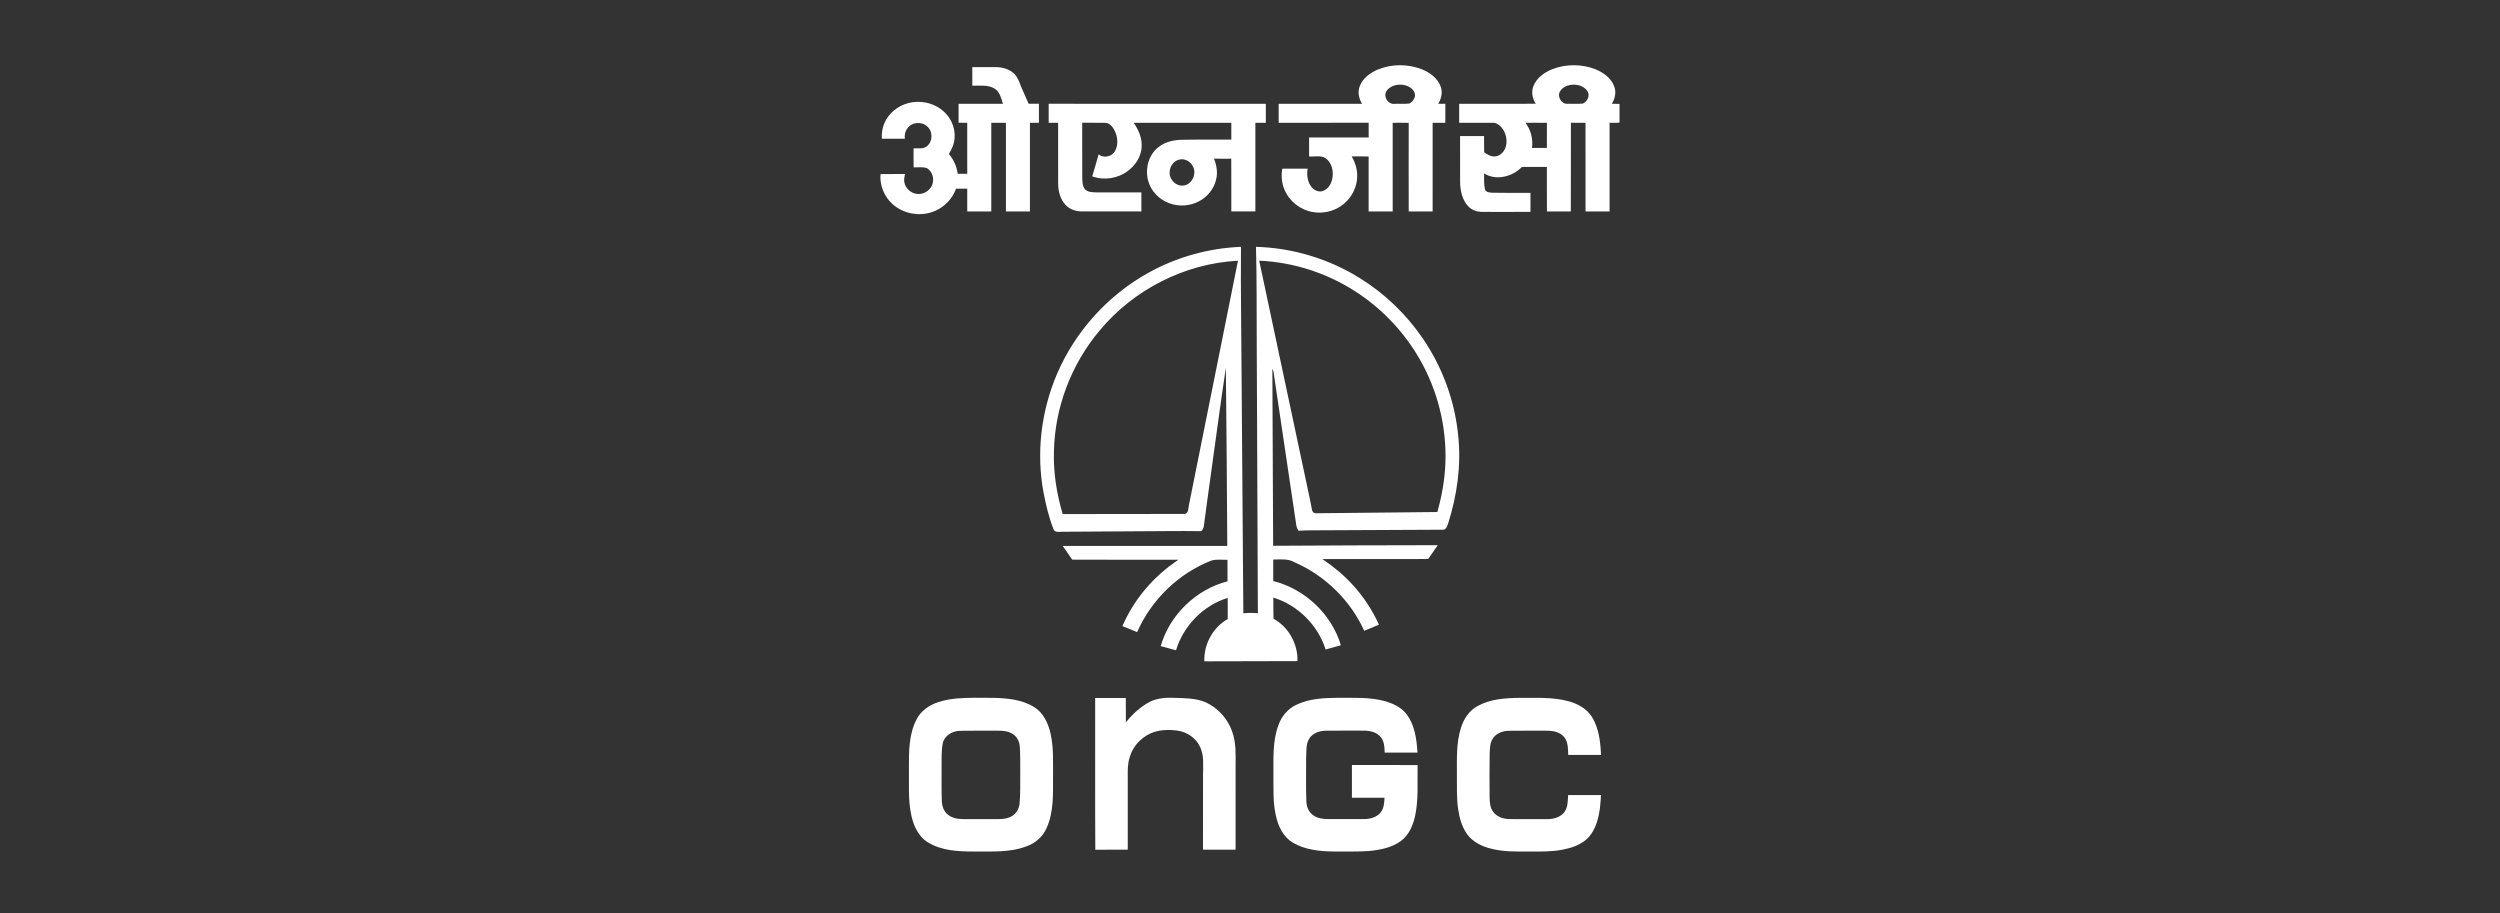
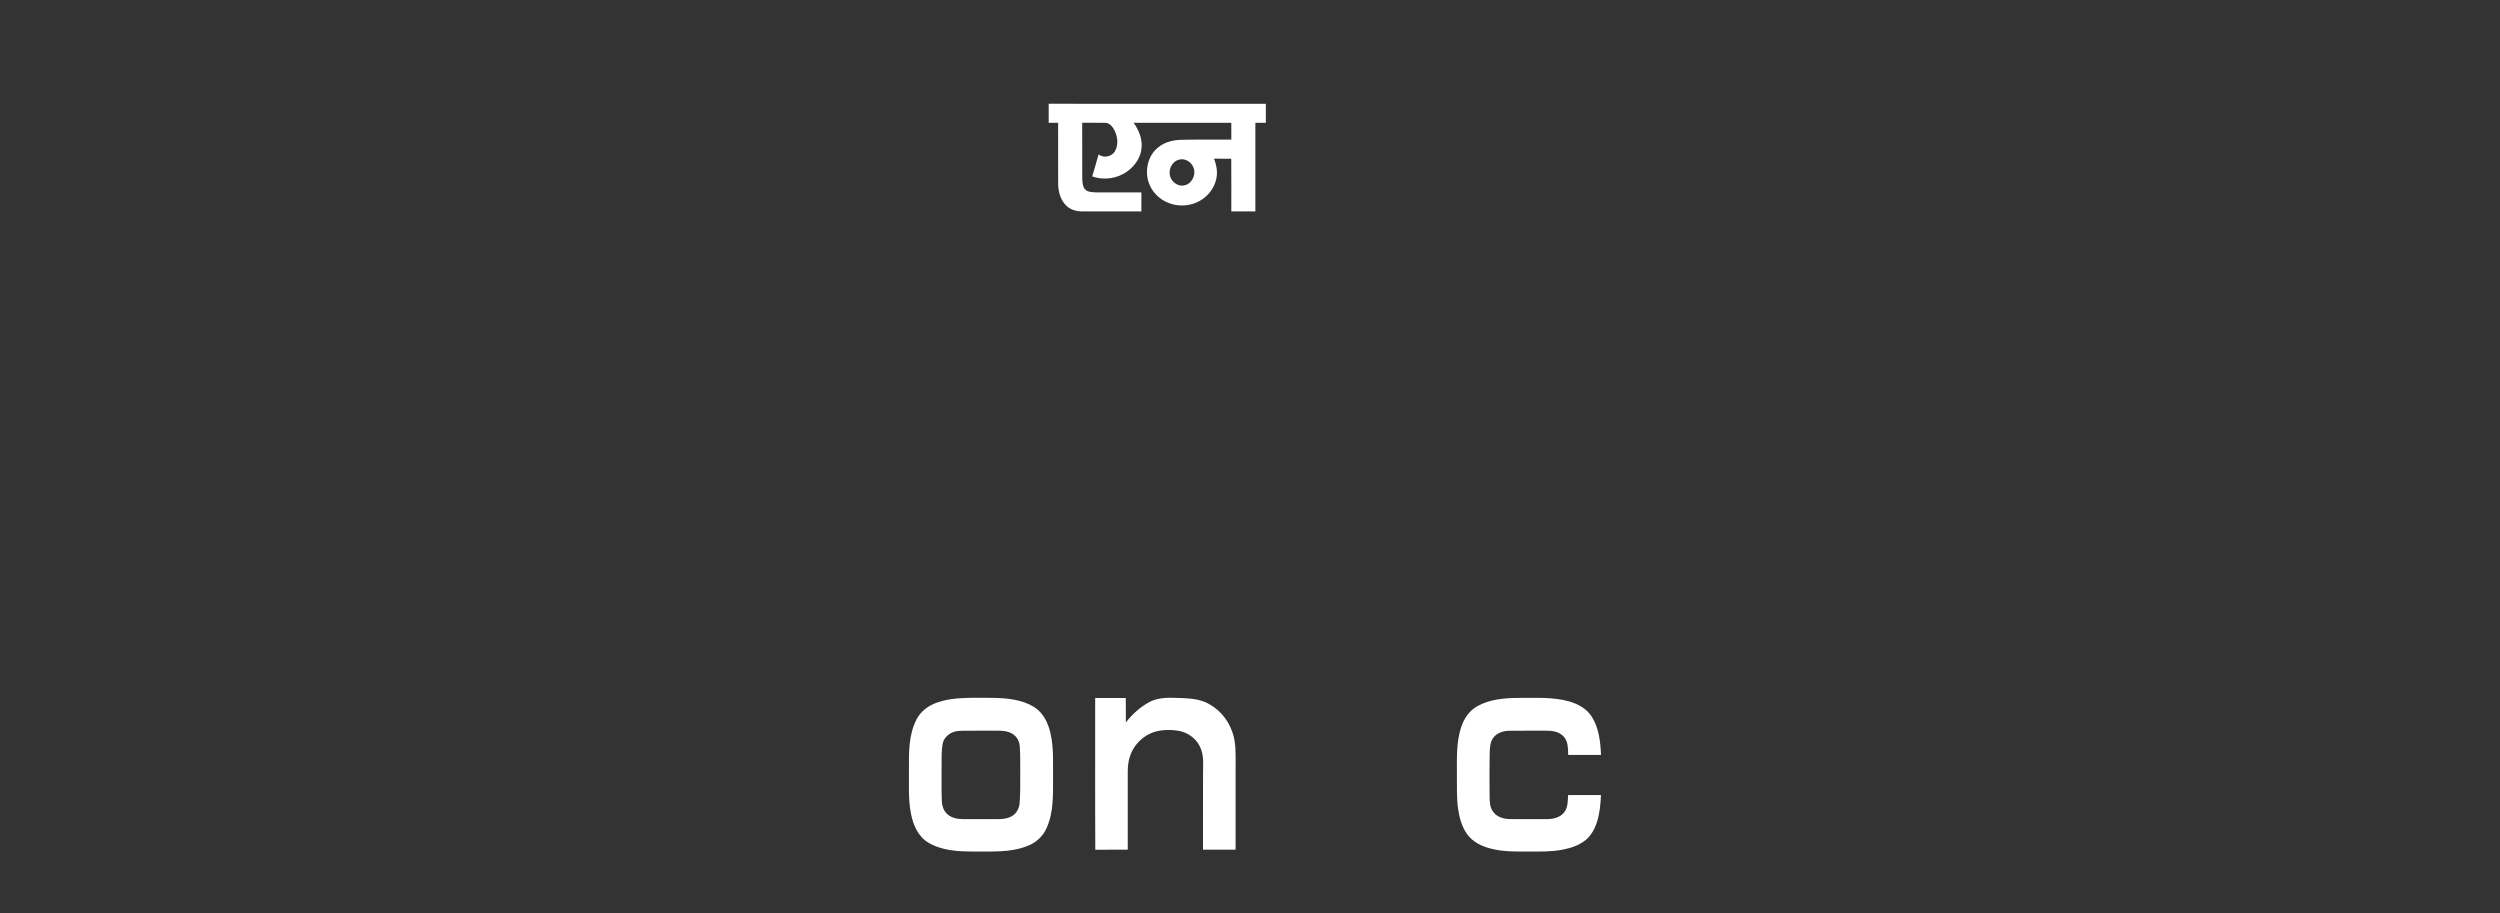
<svg xmlns="http://www.w3.org/2000/svg" width="230" height="84" viewBox="0 0 230 84" fill="none">
  <rect x="0" y="0" width="230" height="84" fill="#333333" stroke="none" />
-   <path d="M126.748 6.401C128.047 5.864 129.557 5.871 130.86 6.394C131.591 6.698 132.29 7.228 132.555 8.001C132.735 8.521 132.593 9.094 132.317 9.551C132.535 9.551 132.754 9.55 132.973 9.546C132.973 10.131 132.979 10.716 132.969 11.3C132.58 11.293 132.191 11.293 131.803 11.296C131.802 14.015 131.803 16.734 131.802 19.452C131.069 19.452 130.336 19.451 129.603 19.452C129.596 16.736 129.592 14.02 129.603 11.303C129.111 11.285 128.619 11.298 128.127 11.296C128.127 14.015 128.128 16.734 128.127 19.452C127.39 19.452 126.652 19.451 125.914 19.452C125.912 17.767 125.914 16.082 125.913 14.397C125.393 14.382 124.873 14.39 124.354 14.39C124.735 15.031 124.936 15.792 124.84 16.538C124.738 17.5 124.184 18.396 123.387 18.941C122.644 19.464 121.691 19.661 120.797 19.512C119.641 19.329 118.605 18.515 118.165 17.43C117.908 16.83 117.862 16.157 117.973 15.518C118.75 15.516 119.526 15.522 120.303 15.515C120.203 16.097 120.283 16.742 120.665 17.213C120.912 17.529 121.359 17.717 121.747 17.556C122.253 17.359 122.526 16.817 122.594 16.303C122.683 15.671 122.5 14.945 121.959 14.557C121.502 14.265 120.942 14.434 120.437 14.394C120.437 13.812 120.437 13.229 120.437 12.647C122.264 12.647 124.091 12.649 125.918 12.646C125.918 12.196 125.921 11.745 125.916 11.294C123.157 11.295 120.398 11.295 117.639 11.295C117.638 10.713 117.638 10.132 117.639 9.551C120.197 9.55 122.755 9.549 125.312 9.551C125.012 9.071 124.88 8.452 125.104 7.915C125.384 7.19 126.053 6.697 126.748 6.401ZM128.279 7.869C127.955 7.965 127.644 8.17 127.503 8.486C127.3 8.965 127.717 9.595 128.247 9.554C128.715 9.53 129.185 9.577 129.65 9.526C129.959 9.376 130.206 9.048 130.176 8.693C130.145 8.408 129.941 8.176 129.705 8.029C129.283 7.77 128.747 7.723 128.279 7.869Z" fill="white" />
-   <path d="M142.8 6.369C144.067 5.876 145.518 5.877 146.784 6.372C147.501 6.664 148.193 7.159 148.491 7.899C148.719 8.439 148.592 9.066 148.289 9.551C148.524 9.548 148.759 9.548 148.995 9.554C148.998 10.127 149.004 10.701 148.995 11.274C148.697 11.32 148.384 11.281 148.081 11.296C148.081 14.014 148.081 16.733 148.081 19.452C147.343 19.452 146.606 19.452 145.868 19.452C145.866 16.733 145.869 14.014 145.867 11.296C145.419 11.293 144.97 11.296 144.523 11.294C144.513 14.015 144.531 16.736 144.513 19.456C143.782 19.449 143.05 19.451 142.319 19.455C142.305 18.089 142.317 16.722 142.312 15.355C141.547 15.353 140.782 15.355 140.017 15.36C139.145 16.257 137.639 16.654 136.535 15.952C136.544 16.439 136.503 16.936 136.616 17.414C136.692 17.696 137.033 17.71 137.273 17.731C138.449 17.75 139.625 17.748 140.802 17.743C140.803 18.326 140.796 18.908 140.806 19.491C139.337 19.502 137.869 19.495 136.401 19.494C135.91 19.5 135.401 19.338 135.064 18.967C134.517 18.379 134.344 17.54 134.33 16.76C134.323 15.345 134.328 13.931 134.327 12.516C135.063 12.516 135.799 12.516 136.535 12.516C136.532 13.013 136.541 13.51 136.541 14.007C136.841 14.226 137.194 14.442 137.582 14.386C138.053 14.333 138.41 13.926 138.536 13.489C138.756 12.701 138.424 11.742 137.675 11.362C137.525 11.27 137.345 11.305 137.18 11.299C136.201 11.294 135.223 11.294 134.244 11.295C134.243 10.713 134.243 10.132 134.244 9.55C136.591 9.549 138.938 9.544 141.285 9.546C140.98 9.062 140.855 8.435 141.086 7.896C141.384 7.153 142.081 6.659 142.8 6.369ZM144.2 7.883C143.918 7.98 143.653 8.159 143.512 8.427C143.234 8.903 143.685 9.624 144.24 9.546C144.702 9.542 145.166 9.568 145.626 9.528C146.033 9.344 146.308 8.799 146.05 8.392C145.66 7.803 144.835 7.669 144.2 7.883ZM140.345 11.295C140.839 11.952 141.052 12.796 140.944 13.611C141.4 13.606 141.856 13.612 142.313 13.607C142.314 12.838 142.31 12.069 142.315 11.3C141.658 11.288 141.001 11.298 140.345 11.295Z" fill="white" />
-   <path d="M89.451 6.176C90.18 6.176 90.91 6.174 91.639 6.176C92.239 6.184 92.874 6.352 93.308 6.791C93.625 7.094 93.771 7.52 93.917 7.923C94.149 8.467 94.392 9.006 94.635 9.545C94.951 9.547 95.266 9.546 95.582 9.546C95.582 10.129 95.582 10.712 95.582 11.295C95.306 11.294 95.029 11.293 94.753 11.297C94.753 14.016 94.754 16.735 94.753 19.452C94.017 19.452 93.281 19.452 92.545 19.452C92.544 16.734 92.545 14.015 92.545 11.296C92.096 11.293 91.646 11.294 91.198 11.296C91.196 14.014 91.198 16.734 91.197 19.452C90.46 19.452 89.724 19.451 88.987 19.452C88.985 18.754 88.987 18.055 88.987 17.358C88.641 17.359 88.294 17.348 87.95 17.364C87.645 18.232 86.975 18.959 86.144 19.349C85.048 19.88 83.688 19.806 82.65 19.172C81.568 18.538 80.891 17.267 81.014 16.013C81.764 16.01 82.512 16.019 83.261 16.009C83.212 16.26 83.143 16.518 83.2 16.774C83.314 17.411 83.951 17.895 84.594 17.846C85.124 17.819 85.615 17.445 85.784 16.942C85.963 16.41 85.767 15.74 85.26 15.462C84.871 15.336 84.455 15.41 84.054 15.398C84.041 14.816 84.051 14.232 84.048 13.649C84.47 13.626 84.975 13.747 85.311 13.421C85.839 12.961 85.828 12.041 85.272 11.607C84.746 11.143 83.855 11.244 83.463 11.831C83.266 12.098 83.209 12.44 83.242 12.764C82.539 12.758 81.836 12.763 81.133 12.761C81.081 12.037 81.279 11.295 81.719 10.715C82.328 9.894 83.333 9.391 84.352 9.372C85.386 9.33 86.448 9.76 87.116 10.559C87.615 11.142 87.881 11.923 87.822 12.69C87.796 13.223 87.569 13.721 87.296 14.17C87.74 14.68 88.018 15.32 88.11 15.988C88.402 15.989 88.694 15.989 88.986 15.988C88.986 14.424 88.989 12.859 88.984 11.295C88.719 11.295 88.454 11.295 88.189 11.294C88.188 10.713 88.188 10.132 88.189 9.551C89.55 9.548 90.912 9.552 92.274 9.548C92.106 9.042 91.984 8.438 91.49 8.143C90.874 7.786 90.133 7.894 89.452 7.883C89.45 7.314 89.451 6.745 89.451 6.176Z" fill="white" />
  <path d="M96.478 9.546C103.138 9.553 109.797 9.549 116.457 9.55C116.458 10.132 116.458 10.713 116.457 11.295C116.136 11.295 115.815 11.294 115.494 11.296C115.492 14.013 115.494 16.73 115.494 19.447C114.756 19.45 114.019 19.443 113.281 19.451C113.278 17.834 113.29 16.217 113.275 14.6C112.745 14.602 112.215 14.606 111.685 14.595C111.925 15.194 112.048 15.86 111.888 16.496C111.695 17.36 111.091 18.108 110.311 18.518C109.476 18.965 108.447 19.029 107.561 18.692C106.639 18.356 105.877 17.572 105.626 16.617C105.335 15.522 105.667 14.225 106.592 13.527C107.214 13.032 108.025 12.865 108.804 12.86C110.296 12.829 111.789 12.855 113.281 12.846C113.281 12.329 113.282 11.811 113.281 11.295C110.285 11.295 107.289 11.294 104.293 11.296C104.758 11.948 105.093 12.737 105.028 13.552C104.976 14.427 104.454 15.217 103.763 15.729C102.842 16.424 101.567 16.624 100.483 16.225C100.679 15.551 100.897 14.882 101.07 14.201C101.532 14.584 102.279 14.419 102.576 13.912C102.941 13.267 102.816 12.445 102.442 11.833C102.282 11.56 102.015 11.3 101.678 11.301C100.973 11.288 100.267 11.298 99.562 11.294C99.569 12.963 99.562 14.632 99.566 16.301C99.583 16.67 99.566 17.081 99.8 17.393C100.048 17.683 100.467 17.682 100.817 17.698C102.214 17.7 103.61 17.698 105.007 17.698C105.008 18.283 105.007 18.867 105.007 19.452C103.193 19.451 101.378 19.454 99.563 19.451C99.01 19.454 98.429 19.28 98.044 18.866C97.531 18.33 97.347 17.561 97.349 16.838C97.347 14.991 97.349 13.143 97.347 11.296C97.058 11.294 96.768 11.295 96.478 11.295C96.478 10.712 96.477 10.129 96.478 9.546ZM108.447 14.692C107.929 14.838 107.59 15.376 107.606 15.901C107.598 16.563 108.226 17.168 108.895 17.066C109.623 16.97 110.068 16.106 109.807 15.44C109.629 14.895 109.008 14.525 108.447 14.692Z" fill="white" />
-   <path d="M105.635 25.106C108.241 23.654 111.189 22.825 114.17 22.709C114.133 26.764 114.212 30.82 114.228 34.877C114.279 42.06 114.334 49.243 114.387 56.427C114.83 56.377 115.279 56.371 115.724 56.421C115.686 48.219 115.661 40.017 115.621 31.816C115.599 28.78 115.636 25.743 115.549 22.709C118.944 22.803 122.31 23.822 125.182 25.636C127.421 27.038 129.364 28.908 130.86 31.084C132.702 33.755 133.853 36.899 134.16 40.13C134.438 42.833 134.049 45.572 133.231 48.153C133.142 48.39 133.049 48.766 132.724 48.733C129.115 48.754 125.508 48.761 121.9 48.786C121.093 48.805 120.284 48.764 119.48 48.832C119.334 48.653 119.261 48.431 119.242 48.203C118.559 43.519 117.836 38.84 117.156 34.156L117.057 33.921C117.073 39.352 117.111 44.782 117.129 50.212C122.177 50.178 127.226 50.164 132.275 50.157C131.98 50.582 131.687 51.007 131.39 51.431C128.147 51.431 124.904 51.428 121.661 51.433C122.66 52.117 123.611 52.881 124.425 53.781C125.43 54.87 126.254 56.122 126.863 57.472C126.415 57.667 125.96 57.849 125.509 58.036C124.246 55.233 121.9 52.95 119.085 51.723C118.49 51.377 117.791 51.475 117.136 51.478C117.127 52.137 117.146 52.796 117.138 53.455C120.041 54.183 122.503 56.487 123.359 59.363C122.892 59.495 122.423 59.622 121.957 59.753C121.249 57.509 119.396 55.667 117.145 54.978C117.153 55.626 117.142 56.274 117.163 56.923C118.547 57.676 119.419 59.249 119.365 60.821C116.51 60.823 113.655 60.839 110.8 60.842C110.739 59.286 111.584 57.714 112.95 56.954C112.967 56.306 112.943 55.657 112.947 55.008C110.696 55.693 108.875 57.582 108.193 59.825C107.724 59.694 107.251 59.578 106.784 59.444C107.611 56.567 110.036 54.224 112.933 53.479C112.94 52.82 112.92 52.16 112.929 51.5C112.439 51.518 111.933 51.429 111.457 51.569C108.427 52.744 105.921 55.178 104.619 58.152C104.168 57.967 103.716 57.785 103.262 57.603C104.241 55.322 105.87 53.335 107.874 51.876L107.898 51.942L107.894 51.869C108.056 51.73 108.242 51.622 108.415 51.497C105.157 51.492 101.899 51.504 98.642 51.486C98.362 51.058 98.058 50.648 97.769 50.226C102.816 50.227 107.863 50.227 112.911 50.227C112.871 44.763 112.845 39.299 112.779 33.836C112.292 37.048 111.874 40.271 111.422 43.488C111.199 45.132 110.962 46.773 110.749 48.419C110.711 48.582 110.655 48.772 110.508 48.868C108.427 48.83 106.345 48.883 104.263 48.88C102.092 48.899 99.921 48.905 97.749 48.921C97.454 48.918 97.028 49.03 96.911 48.66C96.497 47.604 96.236 46.488 96.017 45.375C95.311 41.688 95.784 37.808 97.261 34.364C98.939 30.474 101.93 27.163 105.635 25.106ZM101.151 30.425C98.556 33.516 97.037 37.502 96.962 41.54C96.9 43.487 97.217 45.431 97.767 47.295C101.499 47.288 105.231 47.293 108.962 47.281C109.363 47.247 109.321 46.752 109.382 46.465C110.882 38.971 112.39 31.48 113.895 23.986C108.996 24.238 104.275 26.651 101.151 30.425ZM115.847 23.983C117.141 30.095 118.446 36.205 119.744 42.316C120.065 43.863 120.418 45.405 120.714 46.955C120.759 47.129 120.935 47.242 121.113 47.218C124.82 47.173 128.528 47.156 132.236 47.105C132.647 45.649 132.917 44.148 132.975 42.635C133.107 39.304 132.276 35.945 130.618 33.054C129.264 30.69 127.373 28.635 125.123 27.098C122.401 25.226 119.15 24.123 115.847 23.983Z" fill="white" />
  <path d="M88.001 64.261C89.134 64.164 90.271 64.199 91.406 64.203C92.686 64.233 94.031 64.361 95.144 65.049C96.009 65.59 96.462 66.584 96.664 67.552C96.948 68.843 96.868 70.173 96.88 71.485C96.876 73.046 96.951 74.68 96.304 76.142C95.975 76.939 95.284 77.56 94.475 77.847C92.899 78.462 91.178 78.322 89.523 78.338C88.118 78.337 86.621 78.26 85.389 77.51C84.459 76.95 84.003 75.88 83.809 74.854C83.537 73.484 83.645 72.081 83.621 70.694C83.617 69.181 83.6 67.578 84.315 66.199C84.702 65.423 85.446 64.89 86.254 64.62C86.817 64.422 87.409 64.32 88.001 64.261ZM87.838 67.306C87.335 67.448 86.868 67.829 86.74 68.352C86.599 69.046 86.632 69.757 86.626 70.461C86.632 71.561 86.605 72.66 86.65 73.759C86.666 74.158 86.811 74.561 87.095 74.849C87.481 75.242 88.053 75.355 88.584 75.358C89.655 75.362 90.726 75.358 91.797 75.36C92.267 75.361 92.764 75.311 93.163 75.04C93.539 74.794 93.761 74.359 93.802 73.918C93.882 73.004 93.86 72.085 93.862 71.168C93.861 70.327 93.876 69.486 93.818 68.647C93.785 68.203 93.549 67.772 93.175 67.528C92.767 67.262 92.267 67.22 91.793 67.223C90.749 67.23 89.705 67.21 88.661 67.229C88.386 67.238 88.105 67.23 87.838 67.306Z" fill="white" />
  <path d="M100.756 64.217C101.695 64.215 102.633 64.221 103.571 64.214C103.588 64.963 103.572 65.713 103.58 66.463C104.176 65.698 104.914 65.03 105.772 64.571C106.49 64.203 107.318 64.175 108.108 64.202C109.024 64.237 109.973 64.227 110.837 64.579C112.022 65.078 112.958 66.115 113.368 67.33C113.732 68.332 113.675 69.412 113.675 70.46C113.674 73.03 113.675 75.6 113.674 78.17C112.675 78.171 111.674 78.171 110.675 78.171C110.674 75.862 110.681 73.552 110.679 71.244C110.683 70.391 110.789 69.489 110.398 68.698C110.016 67.87 109.16 67.316 108.267 67.208C107.445 67.108 106.576 67.138 105.813 67.49C104.934 67.897 104.235 68.68 103.947 69.606C103.807 70.032 103.762 70.483 103.753 70.93C103.753 73.344 103.753 75.757 103.753 78.172C102.758 78.176 101.763 78.161 100.768 78.179C100.74 73.525 100.764 68.871 100.756 64.217Z" fill="white" />
-   <path d="M119.32 64.813C120.489 64.269 121.804 64.207 123.072 64.198C124.509 64.211 125.975 64.122 127.378 64.495C128.106 64.704 128.845 65.025 129.335 65.624C130.157 66.634 130.33 67.984 130.409 69.24C129.402 69.239 128.396 69.241 127.39 69.239C127.374 68.723 127.356 68.14 126.971 67.748C126.523 67.263 125.817 67.198 125.196 67.218C124.124 67.223 123.052 67.209 121.98 67.224C121.409 67.23 120.786 67.432 120.464 67.933C120.112 68.473 120.207 69.149 120.163 69.761C120.171 71.092 120.134 72.424 120.186 73.756C120.201 74.248 120.429 74.752 120.849 75.026C121.245 75.3 121.742 75.353 122.212 75.355C123.31 75.354 124.408 75.355 125.506 75.354C126.063 75.353 126.673 75.191 127.026 74.73C127.332 74.356 127.349 73.849 127.378 73.39C126.377 73.388 125.377 73.39 124.376 73.389C124.376 72.387 124.375 71.384 124.376 70.382C126.39 70.385 128.404 70.373 130.418 70.387C130.385 71.966 130.523 73.568 130.178 75.123C129.98 75.977 129.601 76.848 128.874 77.379C128.015 78.003 126.935 78.2 125.901 78.297C124.855 78.367 123.806 78.329 122.759 78.339C121.449 78.329 120.074 78.196 118.924 77.515C118.055 76.984 117.588 76.01 117.383 75.045C117.106 73.851 117.163 72.618 117.155 71.402C117.17 69.834 117.054 68.209 117.617 66.712C117.901 65.886 118.516 65.168 119.32 64.813Z" fill="white" />
  <path d="M135.927 64.962C137.092 64.312 138.463 64.218 139.769 64.205C141.289 64.215 142.842 64.113 144.323 64.519C145.165 64.747 145.994 65.205 146.462 65.965C147.103 67.005 147.242 68.255 147.292 69.452C146.285 69.452 145.28 69.452 144.274 69.452C144.253 68.88 144.278 68.231 143.872 67.775C143.46 67.306 142.792 67.212 142.202 67.222C141.079 67.229 139.955 67.215 138.832 67.231C138.281 67.237 137.687 67.437 137.363 67.907C137.075 68.305 137.074 68.818 137.049 69.288C137.029 70.62 137.031 71.952 137.043 73.283C137.053 73.758 137.064 74.278 137.363 74.675C137.709 75.167 138.34 75.351 138.916 75.357C140.065 75.362 141.213 75.358 142.363 75.359C142.937 75.357 143.574 75.192 143.926 74.703C144.264 74.259 144.228 73.675 144.266 73.148C145.273 73.147 146.281 73.149 147.289 73.147C147.251 73.963 147.183 74.787 146.934 75.57C146.741 76.21 146.416 76.829 145.901 77.267C145.292 77.769 144.523 78.025 143.757 78.169C142.729 78.371 141.676 78.341 140.634 78.344C139.484 78.344 138.317 78.369 137.194 78.08C136.341 77.88 135.5 77.469 134.974 76.746C134.492 76.065 134.263 75.239 134.147 74.422C133.994 73.396 134.049 72.357 134.034 71.324C134.043 69.868 133.958 68.374 134.407 66.968C134.656 66.151 135.162 65.376 135.927 64.962Z" fill="white" />
</svg>